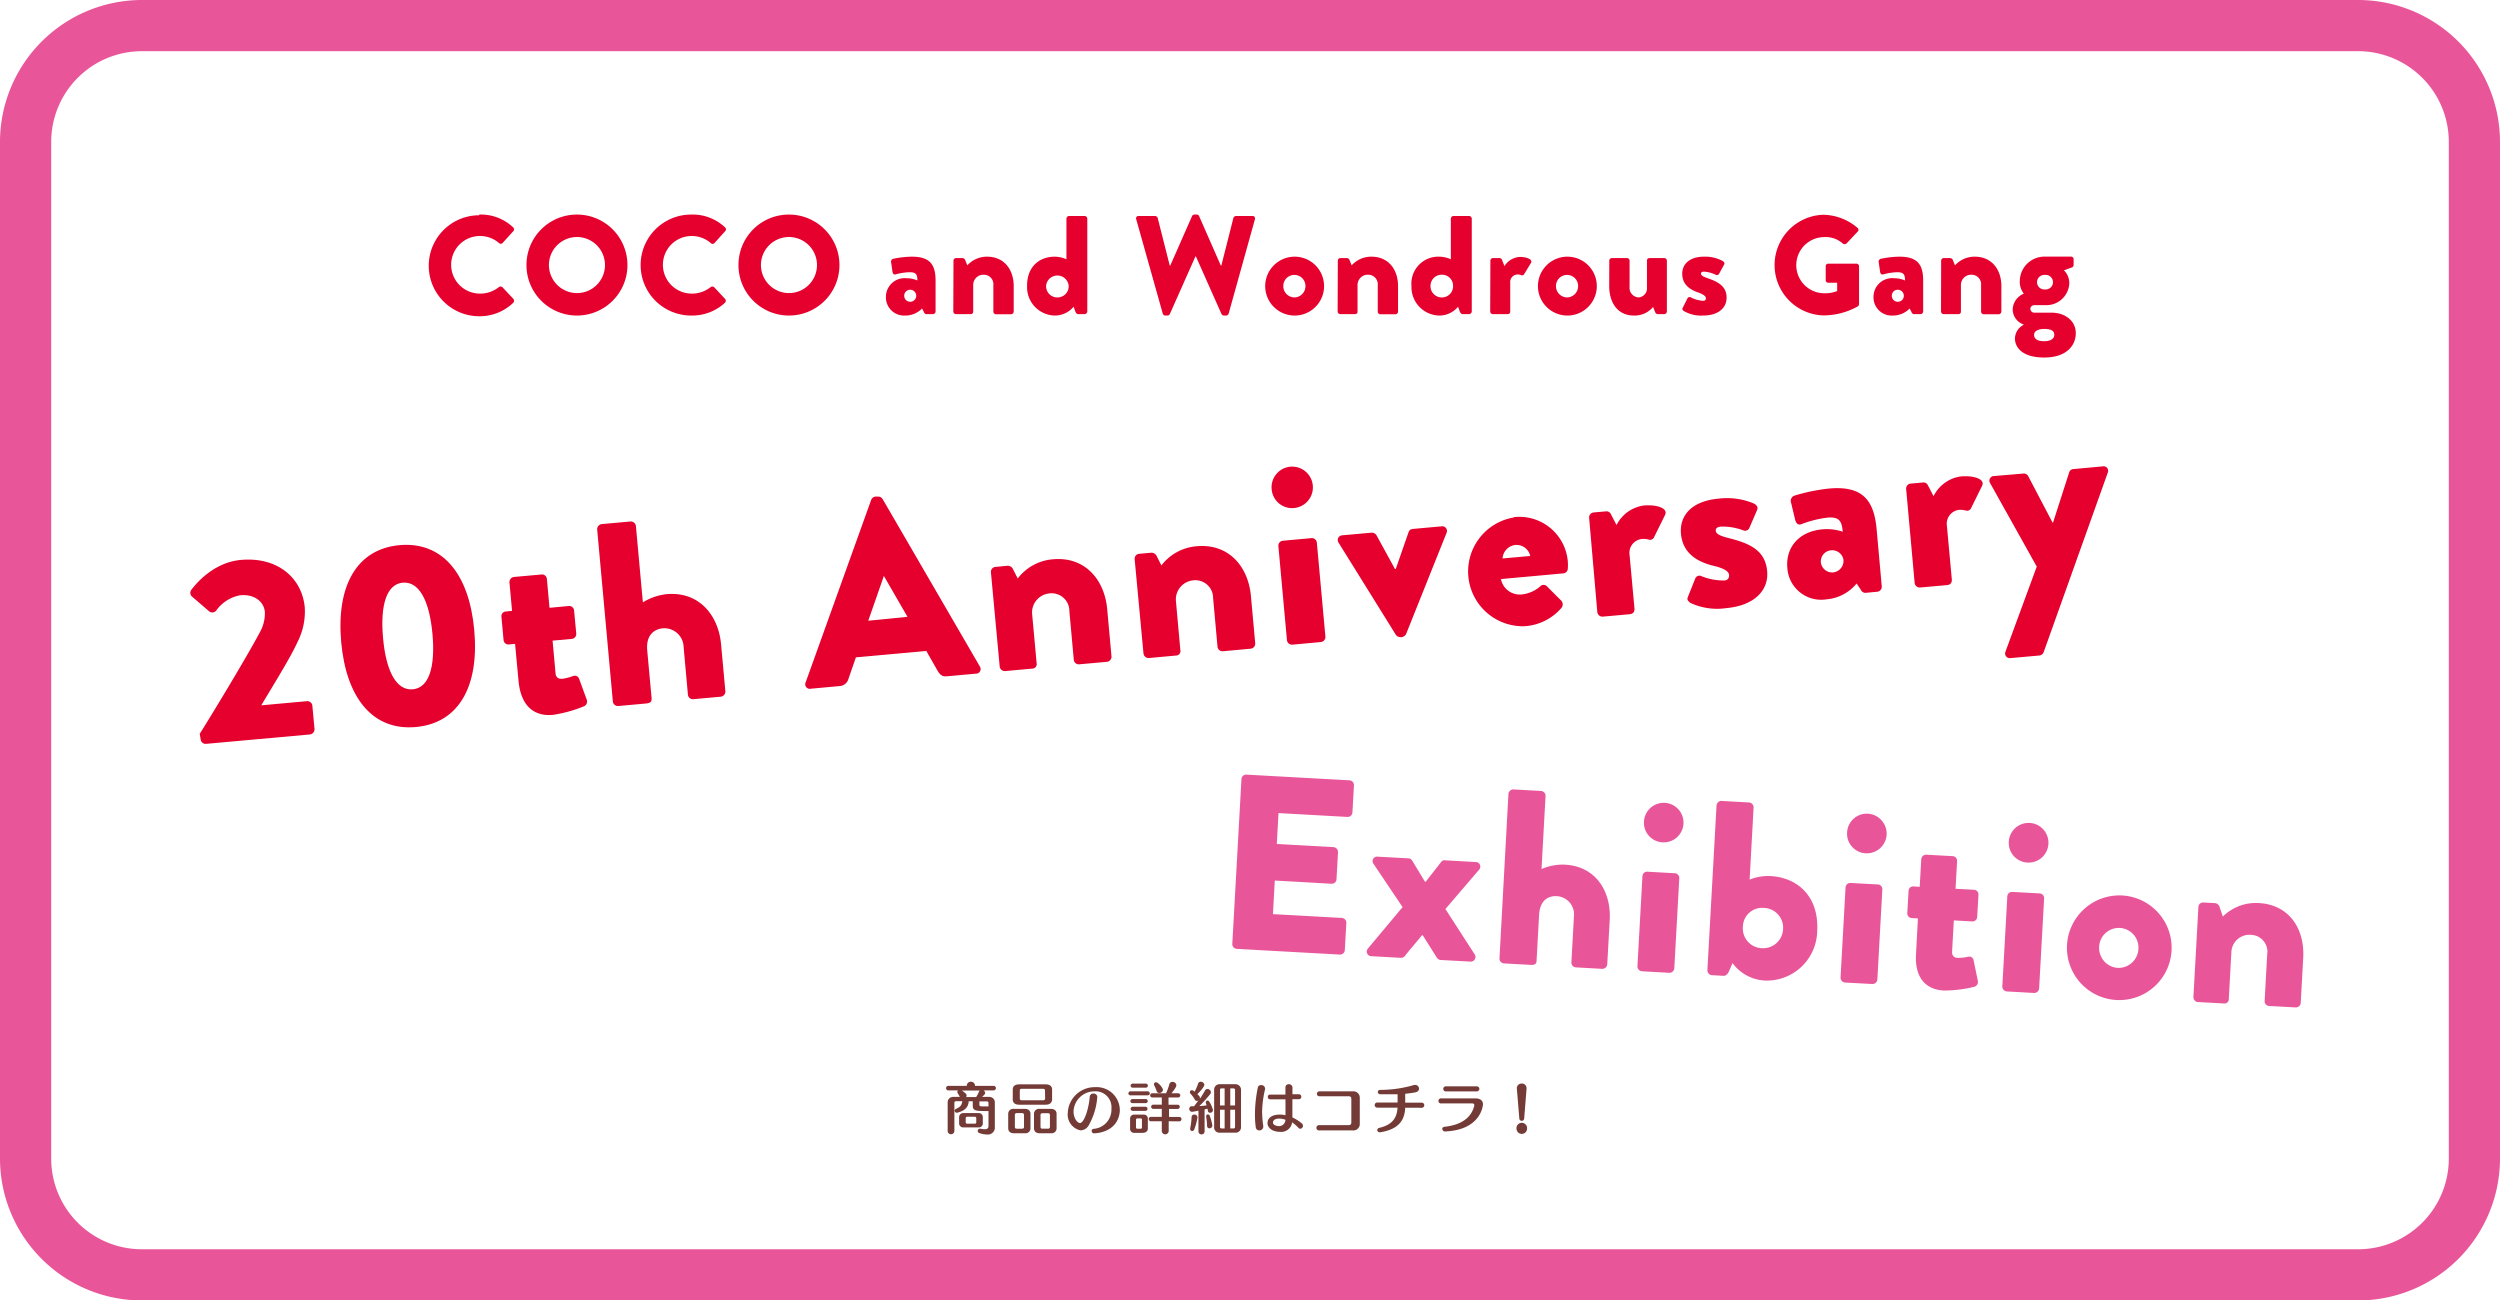
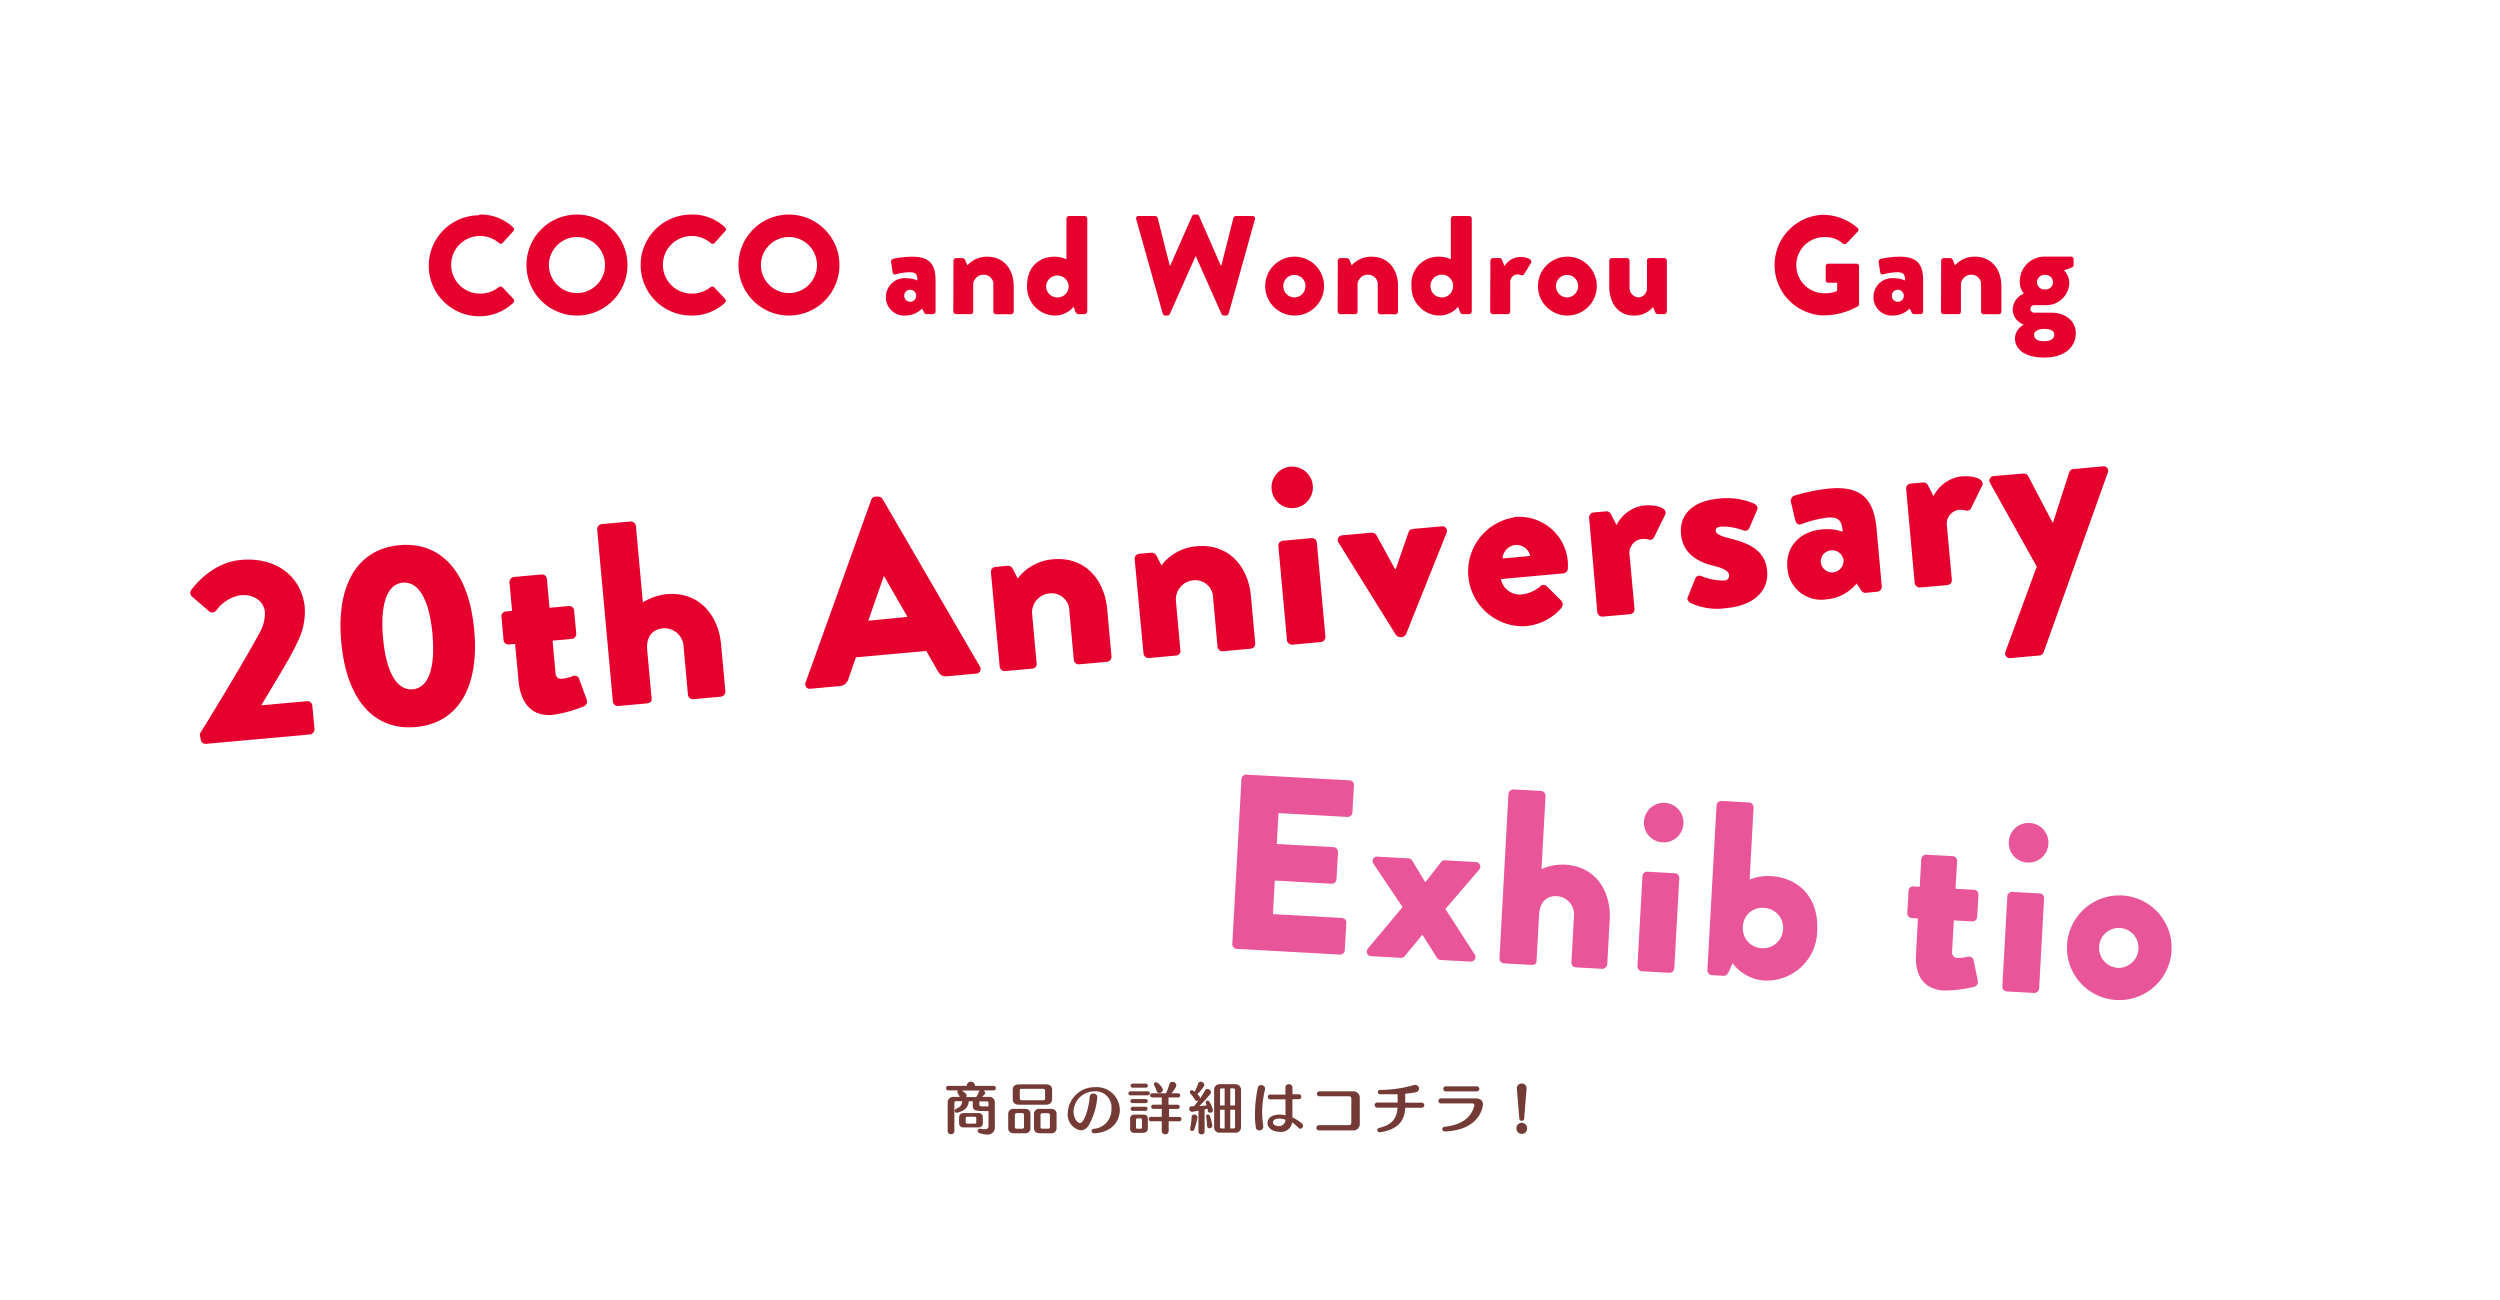
<svg xmlns="http://www.w3.org/2000/svg" viewBox="0 0 390.67 203.22">
  <defs>
    <style>.cls-1{fill:#e6002d;}.cls-2{fill:#e95599;}.cls-3{fill:#733a36;}</style>
  </defs>
  <g id="レイヤー_2" data-name="レイヤー 2">
    <g id="HP">
      <path class="cls-1" d="M31.21,114.68c2.07-3.3,7.34-12,9.4-15.88a6,6,0,0,0,.78-3.18c-.14-1.54-1.57-2.81-3.84-2.6a5.85,5.85,0,0,0-3.76,2.39.78.78,0,0,1-1.13.1L30,93.22a.76.76,0,0,1-.13-1s2.92-4.28,7.75-4.72c5.81-.53,9.56,2.86,10,7.36a10.43,10.43,0,0,1-1.11,5.43c-1.08,2.43-4,7.08-5.68,9.93l7.14-.65a.79.79,0,0,1,.84.7l.34,3.65a.82.82,0,0,1-.7.85l-16.25,1.47a.78.78,0,0,1-.84-.7Z" />
      <path class="cls-1" d="M53.32,100.35c-.8-8.9,2.49-14.56,9.11-15.16S73.3,89.56,74.11,98.45,71.63,113,65,113.61,54.13,109.24,53.32,100.35Zm14.26-1.3c-.49-5.32-2.14-8.2-4.62-8s-3.58,3.35-3.1,8.67,2.14,8.2,4.62,8S68.06,104.41,67.58,99.05Z" />
      <path class="cls-1" d="M80.49,100.62l-1,.09a.76.76,0,0,1-.8-.7l-.33-3.62a.73.73,0,0,1,.66-.83l1-.1L79.61,91a.82.82,0,0,1,.71-.84l4.34-.39a.76.76,0,0,1,.8.7l.41,4.51,3-.28a.76.76,0,0,1,.84.71L90.05,99a.78.78,0,0,1-.7.84l-3,.27.46,5.08c.08.89.7.92,1.19.87a8.5,8.5,0,0,0,1.56-.42.72.72,0,0,1,.94.44l1.2,3.29a.81.81,0,0,1-.45,1,20.72,20.72,0,0,1-4.83,1.34c-3.08.28-5-1.5-5.38-5.2Z" />
      <path class="cls-1" d="M93.32,82.75a.81.81,0,0,1,.7-.85l4.51-.41a.81.81,0,0,1,.84.7l1.09,11.94a8.77,8.77,0,0,1,3.69-1.28c5.12-.46,8.12,3.32,8.53,7.83l.67,7.34a.81.81,0,0,1-.7.85l-4.31.39a.78.78,0,0,1-.84-.7l-.67-7.43a3,3,0,0,0-3.26-2.94c-1.3.12-2.65,1-2.43,3.45l.68,7.43c.05.53-.13.79-.83.86l-4.38.4a.8.8,0,0,1-.84-.71Z" />
      <path class="cls-1" d="M125.91,106.6l10.23-28.49a.84.84,0,0,1,.65-.51l.4,0a.81.81,0,0,1,.73.38l15.2,26.17a.72.72,0,0,1-.6,1.12l-4.5.41c-.73.07-1.08-.15-1.52-.89l-1.75-3.07-11,1-1.17,3.38a1.51,1.51,0,0,1-1.37,1.11l-4.47.41A.72.72,0,0,1,125.91,106.6Zm15.9-10.21L138.12,90h0l-2.44,7Z" />
      <path class="cls-1" d="M154.85,89.43a.77.77,0,0,1,.71-.84l1.9-.18a.92.92,0,0,1,.78.42l.8,1.57a7.66,7.66,0,0,1,5.49-3c5-.46,8.07,3.16,8.49,7.79l.67,7.38a.8.8,0,0,1-.7.85l-4.34.39a.78.78,0,0,1-.85-.7l-.69-7.59a2.77,2.77,0,0,0-3-2.8,3,3,0,0,0-2.83,3.13l.71,7.79a.69.69,0,0,1-.66.84l-4.27.39a.81.81,0,0,1-.84-.7Z" />
      <path class="cls-1" d="M177.31,87.38a.78.78,0,0,1,.7-.84l1.91-.17a.93.93,0,0,1,.78.42l.79,1.57a7.7,7.7,0,0,1,5.5-3c5-.46,8.07,3.15,8.49,7.78l.67,7.39a.79.79,0,0,1-.7.84l-4.35.4a.78.78,0,0,1-.84-.7l-.69-7.6a2.77,2.77,0,0,0-3-2.79,3,3,0,0,0-2.82,3.12l.7,7.8a.69.69,0,0,1-.66.84l-4.26.39a.81.81,0,0,1-.84-.71Z" />
      <path class="cls-1" d="M198.72,76.47a3.23,3.23,0,0,1,2.91-3.54,3.24,3.24,0,1,1,.58,6.46A3.2,3.2,0,0,1,198.72,76.47Zm1.05,8.87a.77.77,0,0,1,.7-.84l4.47-.41a.78.78,0,0,1,.84.7l1.34,14.7a.8.8,0,0,1-.71.84l-4.46.41a.79.79,0,0,1-.84-.7Z" />
      <path class="cls-1" d="M209.18,84.81a.74.74,0,0,1,.59-1.16l4.55-.41a.9.9,0,0,1,.77.38l2.9,5.3h.12l2-5.75c.2-.51.49-.5,1.06-.55l4.1-.37a.73.73,0,0,1,.79,1l-6.34,15.85a1,1,0,0,1-.65.47l-.2,0a.93.93,0,0,1-.73-.35Z" />
      <path class="cls-1" d="M236.57,80.81A7.61,7.61,0,0,1,245,87.74a8.05,8.05,0,0,1,0,1.1.78.78,0,0,1-.71.76l-9.74.89a3,3,0,0,0,3.37,2.39,5.25,5.25,0,0,0,2.75-1.23.72.72,0,0,1,1-.09l2.25,2.25A.87.87,0,0,1,244,95a8.28,8.28,0,0,1-5.79,2.86,8.56,8.56,0,0,1-1.64-17Zm2.56,6.07a2.21,2.21,0,0,0-2.33-1.72,2.27,2.27,0,0,0-2,2.11Z" />
      <path class="cls-1" d="M248.33,80.92a.78.78,0,0,1,.71-.84l1.9-.17a.74.74,0,0,1,.78.42l.89,1.72A5.66,5.66,0,0,1,256.8,79c2.23-.2,3.89.47,3.4,1.46l-1.69,3.42a.7.7,0,0,1-.86.45,2.84,2.84,0,0,0-1-.11,2.18,2.18,0,0,0-2,2.51l.77,8.4c0,.49-.18.8-.82.86l-4.15.37a.8.8,0,0,1-.84-.7Z" />
      <path class="cls-1" d="M263.75,93.32l1.17-2.93a.7.7,0,0,1,.82-.41,9.15,9.15,0,0,0,3.75.73.73.73,0,0,0,.71-.81c0-.4-.34-1-2.47-1.49-3.27-.81-4.82-2.51-5.05-5-.24-2.72,1.51-5.09,5.89-5.49a10.81,10.81,0,0,1,5.52.77c.38.21.7.55.49,1l-1.25,2.9a.73.73,0,0,1-.83.32,9.22,9.22,0,0,0-3.53-.62c-.53.05-.89.2-.85.65s.53.77,1.95,1.13c3.39.84,5.78,1.93,6.08,5.18.26,2.84-1.8,5.36-6.39,5.78a9.83,9.83,0,0,1-5.65-.84C263.81,93.93,263.58,93.7,263.75,93.32Z" />
      <path class="cls-1" d="M284.77,82.72a7.75,7.75,0,0,1,3.19.37c-.14-1.58-.46-2.37-2.41-2.2a17.41,17.41,0,0,0-4,1c-.59.26-.91-.16-1.05-.76l-.6-2.53a.88.88,0,0,1,.51-1.15,29.28,29.28,0,0,1,5.35-1.1c5-.46,7.05,1.49,7.49,6.28l.81,9a.79.79,0,0,1-.7.84l-1.78.17a.77.77,0,0,1-.78-.46l-.67-1a6.8,6.8,0,0,1-4.73,2.48,5.29,5.29,0,0,1-6.09-4.85C279,85.58,281.08,83.06,284.77,82.72Zm1.68,6.73a1.81,1.81,0,0,0,1.62-2A1.78,1.78,0,0,0,286.13,86a1.74,1.74,0,0,0-1.59,1.86A1.78,1.78,0,0,0,286.45,89.45Z" />
      <path class="cls-1" d="M297.87,76.41a.78.78,0,0,1,.71-.84l1.9-.17a.74.74,0,0,1,.78.42l.89,1.72a5.63,5.63,0,0,1,4.18-3.08c2.24-.21,3.9.46,3.41,1.45l-1.69,3.43a.69.69,0,0,1-.86.44,3.11,3.11,0,0,0-1-.11,2.18,2.18,0,0,0-1.95,2.51l.77,8.4c0,.49-.17.8-.82.86l-4.15.37a.8.8,0,0,1-.84-.7Z" />
      <path class="cls-1" d="M311,75.51a.72.72,0,0,1,.59-1.12L316.2,74a.78.78,0,0,1,.73.38l3.81,7.27h.09l2.52-7.84a.72.72,0,0,1,.65-.51l4.58-.42a.71.71,0,0,1,.79,1l-10,28a.82.82,0,0,1-.64.55l-4.55.41a.73.73,0,0,1-.79-1l4.89-13.3Z" />
      <path class="cls-2" d="M194,121.75a.74.74,0,0,1,.78-.7l16.1.89a.74.74,0,0,1,.7.78l-.24,4.24a.74.74,0,0,1-.78.7l-10.77-.6-.27,4.83,8.87.49a.77.77,0,0,1,.7.78l-.24,4.24a.74.74,0,0,1-.78.7l-8.86-.5-.29,5.25,10.77.6a.74.74,0,0,1,.7.78l-.24,4.24a.74.74,0,0,1-.78.7l-16.1-.89a.74.74,0,0,1-.7-.78Z" />
      <path class="cls-2" d="M213.75,148.24l5.43-6.49L214.64,135a.7.7,0,0,1,.65-1.13l4.78.26a.72.72,0,0,1,.61.35l2,3.31h.11l2.4-3.07a.61.61,0,0,1,.64-.28l4.78.27a.71.71,0,0,1,.52,1.2l-5.26,6.14,4.57,7.08a.73.73,0,0,1-.65,1.14l-4.71-.26a.78.78,0,0,1-.56-.38l-2.19-3.48h-.12c-.83,1.05-2,2.35-2.67,3.25a.84.84,0,0,1-.64.28l-4.63-.26A.72.72,0,0,1,213.75,148.24Z" />
      <path class="cls-2" d="M235.72,124.06a.78.78,0,0,1,.78-.7l4.32.24a.77.77,0,0,1,.7.78l-.63,11.43a8.18,8.18,0,0,1,3.66-.69c4.91.27,7.22,4.26,7,8.58l-.39,7a.77.77,0,0,1-.78.7l-4.12-.23a.74.74,0,0,1-.7-.78l.39-7.12a2.86,2.86,0,0,0-2.66-3.23c-1.25-.07-2.65.56-2.78,2.93l-.39,7.12c0,.5-.24.73-.9.69l-4.2-.23a.77.77,0,0,1-.7-.78Z" />
      <path class="cls-2" d="M256.66,136.92a.74.74,0,0,1,.78-.7l4.28.24a.74.74,0,0,1,.7.78l-.78,14.08a.77.77,0,0,1-.78.7l-4.28-.24a.77.77,0,0,1-.7-.78Zm.24-8.53a3.09,3.09,0,1,1,2.9,3.24A3.06,3.06,0,0,1,256.9,128.39Z" />
      <path class="cls-2" d="M268.24,125.86a.77.77,0,0,1,.78-.7l4.31.24a.77.77,0,0,1,.7.78l-.62,11.28a7.68,7.68,0,0,1,3.27-.56c4.16.23,7.59,3.11,7.29,8.59a7.88,7.88,0,0,1-8.16,7.74,6.7,6.7,0,0,1-5.07-2.73l-.54,1.25c-.18.42-.47.76-.86.74l-1.83-.1a.78.78,0,0,1-.7-.78Zm7.07,22.31a3.12,3.12,0,0,0,3.33-3,3.09,3.09,0,0,0-3-3.29,3,3,0,0,0-3.28,2.94A3.08,3.08,0,0,0,275.31,148.17Z" />
-       <path class="cls-2" d="M288.4,138.68a.74.74,0,0,1,.78-.7l4.28.23a.74.74,0,0,1,.69.78l-.78,14.09a.77.77,0,0,1-.78.69l-4.27-.23a.77.77,0,0,1-.7-.78Zm.24-8.53a3.09,3.09,0,0,1,3.24-3,3.14,3.14,0,0,1,2.94,3.29,3.1,3.1,0,0,1-3.28,2.9A3.06,3.06,0,0,1,288.64,130.15Z" />
      <path class="cls-2" d="M299.71,143.52l-1-.06a.73.73,0,0,1-.66-.78l.2-3.46a.7.7,0,0,1,.74-.7l1,.06.24-4.32a.77.77,0,0,1,.78-.7l4.16.23a.73.73,0,0,1,.66.78l-.24,4.32,2.88.15a.73.73,0,0,1,.7.78l-.2,3.47a.74.74,0,0,1-.78.7l-2.87-.16-.27,4.86c-.05.85.53,1,1,1a7.43,7.43,0,0,0,1.53-.19.69.69,0,0,1,.83.55l.67,3.28a.78.78,0,0,1-.55.87,20.07,20.07,0,0,1-4.76.59c-2.95-.16-4.56-2.12-4.36-5.66Z" />
      <path class="cls-2" d="M313.68,140.07a.73.73,0,0,1,.78-.69l4.27.23a.74.74,0,0,1,.7.78l-.78,14.08a.77.77,0,0,1-.78.7l-4.28-.24a.76.76,0,0,1-.69-.78Zm.23-8.53a3.1,3.1,0,1,1,2.91,3.25A3.07,3.07,0,0,1,313.91,131.54Z" />
      <path class="cls-2" d="M331.55,139.93a8.18,8.18,0,1,1-8.54,7.68A8.21,8.21,0,0,1,331.55,139.93Zm-.63,11.32a3.12,3.12,0,0,0,3.25-3,3.07,3.07,0,1,0-6.14-.34A3.13,3.13,0,0,0,330.92,151.25Z" />
-       <path class="cls-2" d="M343.54,141.73a.74.74,0,0,1,.78-.7l1.83.1a.86.86,0,0,1,.67.51l.54,1.59a7.33,7.33,0,0,1,5.62-2.11c4.82.26,7.18,4.1,6.94,8.54l-.39,7.07a.77.77,0,0,1-.78.7l-4.17-.23a.74.74,0,0,1-.69-.78l.4-7.27a2.64,2.64,0,0,0-2.48-3.06,2.83,2.83,0,0,0-3.11,2.55l-.41,7.47a.67.67,0,0,1-.75.7l-4.08-.22a.77.77,0,0,1-.7-.78Z" />
      <path class="cls-1" d="M74.89,33.53a7.35,7.35,0,0,1,5.3,2,.42.42,0,0,1,0,.62L78.51,38A.39.39,0,0,1,78,38a4.51,4.51,0,0,0-3-1.12,4.48,4.48,0,0,0,0,9,4.64,4.64,0,0,0,2.94-1,.44.44,0,0,1,.57,0l1.71,1.82a.46.46,0,0,1,0,.6,7.55,7.55,0,0,1-5.33,2.12,7.89,7.89,0,1,1,0-15.78Z" />
      <path class="cls-1" d="M90.14,33.53a7.89,7.89,0,1,1-7.87,7.91A7.88,7.88,0,0,1,90.14,33.53Zm0,12.27a4.38,4.38,0,1,0-4.36-4.36A4.39,4.39,0,0,0,90.14,45.8Z" />
      <path class="cls-1" d="M108,33.53a7.35,7.35,0,0,1,5.3,2,.41.41,0,0,1,0,.62L111.63,38a.38.38,0,0,1-.54,0,4.52,4.52,0,0,0-3-1.12,4.48,4.48,0,0,0,0,9,4.64,4.64,0,0,0,2.94-1,.44.44,0,0,1,.57,0l1.7,1.82a.44.44,0,0,1,0,.6A7.53,7.53,0,0,1,108,49.31a7.89,7.89,0,1,1,0-15.78Z" />
      <path class="cls-1" d="M123.27,33.53a7.89,7.89,0,1,1-7.87,7.91A7.87,7.87,0,0,1,123.27,33.53Zm0,12.27a4.38,4.38,0,1,0-4.36-4.36A4.39,4.39,0,0,0,123.27,45.8Z" />
      <path class="cls-1" d="M141.67,43.48a4.12,4.12,0,0,1,1.69.35c0-.85-.14-1.29-1.19-1.29a9.07,9.07,0,0,0-2.19.33c-.33.11-.48-.13-.52-.46l-.2-1.38a.46.46,0,0,1,.33-.59,14.84,14.84,0,0,1,2.91-.33c2.72,0,3.7,1.14,3.7,3.72v4.84a.43.43,0,0,1-.41.42h-1a.4.4,0,0,1-.39-.28l-.31-.6a3.65,3.65,0,0,1-2.65,1.1,2.84,2.84,0,0,1-3-2.89A2.93,2.93,0,0,1,141.67,43.48Zm.57,3.68a.94.94,0,1,0,0-1.88.92.92,0,0,0-.94.92A.94.94,0,0,0,142.24,47.16Z" />
      <path class="cls-1" d="M149,40.74a.41.41,0,0,1,.41-.41h1a.51.51,0,0,1,.4.26l.35.88a4.11,4.11,0,0,1,3.09-1.36c2.71,0,4.16,2.08,4.16,4.58v4a.44.44,0,0,1-.42.42h-2.34a.42.42,0,0,1-.42-.42V44.58a1.49,1.49,0,0,0-1.49-1.65,1.6,1.6,0,0,0-1.66,1.54v4.2a.38.38,0,0,1-.4.42h-2.3a.43.43,0,0,1-.41-.42Z" />
      <path class="cls-1" d="M164.83,40.11a4.56,4.56,0,0,1,1.82.41V34.17a.43.43,0,0,1,.41-.42h2.43a.44.44,0,0,1,.42.42v14.5a.44.44,0,0,1-.42.42h-1c-.22,0-.37-.2-.46-.44l-.26-.72a3.8,3.8,0,0,1-2.94,1.38,4.43,4.43,0,0,1-4.33-4.6C160.47,41.62,162.48,40.11,164.83,40.11Zm.41,6.37A1.74,1.74,0,0,0,167,44.69a1.77,1.77,0,0,0-3.53,0A1.75,1.75,0,0,0,165.24,46.48Z" />
      <path class="cls-1" d="M177.56,34.28a.38.38,0,0,1,.39-.53h2.56a.47.47,0,0,1,.4.31l1.88,7.43h.09l3.4-7.72a.4.4,0,0,1,.37-.24H187a.39.39,0,0,1,.38.24l3.39,7.72h.09l1.88-7.43a.47.47,0,0,1,.4-.31h2.56a.39.39,0,0,1,.4.53L192,49a.43.43,0,0,1-.4.31h-.35a.44.44,0,0,1-.37-.24l-4-9h-.07l-4,9a.43.43,0,0,1-.37.24h-.35a.41.41,0,0,1-.39-.31Z" />
      <path class="cls-1" d="M202.27,40.11a4.6,4.6,0,1,1-4.56,4.58A4.61,4.61,0,0,1,202.27,40.11Zm0,6.37A1.76,1.76,0,0,0,204,44.69a1.73,1.73,0,1,0-3.46,0A1.76,1.76,0,0,0,202.27,46.48Z" />
      <path class="cls-1" d="M209.06,40.74a.41.41,0,0,1,.42-.41h1a.48.48,0,0,1,.39.26l.35.88a4.11,4.11,0,0,1,3.09-1.36c2.72,0,4.16,2.08,4.16,4.58v4a.43.43,0,0,1-.41.42h-2.35a.41.41,0,0,1-.41-.42V44.58a1.5,1.5,0,0,0-1.49-1.65,1.6,1.6,0,0,0-1.67,1.54v4.2a.37.37,0,0,1-.39.42h-2.3a.44.44,0,0,1-.42-.42Z" />
      <path class="cls-1" d="M224.9,40.11a4.47,4.47,0,0,1,1.82.41V34.17a.44.44,0,0,1,.42-.42h2.43a.44.44,0,0,1,.42.42v14.5a.44.44,0,0,1-.42.42h-1c-.22,0-.37-.2-.46-.44l-.26-.72a3.8,3.8,0,0,1-2.94,1.38,4.44,4.44,0,0,1-4.34-4.6A4.21,4.21,0,0,1,224.9,40.11Zm.42,6.37a1.74,1.74,0,0,0,1.75-1.79,1.72,1.72,0,0,0-1.75-1.76,1.74,1.74,0,0,0-1.78,1.76A1.76,1.76,0,0,0,225.32,46.48Z" />
      <path class="cls-1" d="M232.9,40.74a.41.41,0,0,1,.41-.41h1a.41.41,0,0,1,.4.26l.39,1a3,3,0,0,1,2.39-1.44c1.21,0,2.06.44,1.75.94L238.2,42.8a.37.37,0,0,1-.48.2,1.69,1.69,0,0,0-.53-.11A1.17,1.17,0,0,0,236,44.14v4.53c0,.27-.13.42-.48.42h-2.24a.43.43,0,0,1-.41-.42Z" />
      <path class="cls-1" d="M244.88,40.11a4.6,4.6,0,1,1-4.55,4.58A4.61,4.61,0,0,1,244.88,40.11Zm0,6.37a1.76,1.76,0,0,0,1.73-1.79,1.73,1.73,0,1,0-3.46,0A1.76,1.76,0,0,0,244.88,46.48Z" />
      <path class="cls-1" d="M251.48,40.74a.41.41,0,0,1,.41-.41h2.35a.41.41,0,0,1,.41.41V44.8a1.51,1.51,0,0,0,1.41,1.68,1.43,1.43,0,0,0,1.31-1.55V40.74c0-.35.24-.41.46-.41h2.24a.41.41,0,0,1,.41.41v7.93a.43.43,0,0,1-.41.42h-1a.48.48,0,0,1-.42-.31l-.33-.81a3.72,3.72,0,0,1-3,1.34c-2.6,0-3.85-2.1-3.85-4.6Z" />
-       <path class="cls-1" d="M262.94,48.13l.76-1.51a.37.37,0,0,1,.46-.18,4.84,4.84,0,0,0,2,.57.39.39,0,0,0,.42-.39c0-.22-.13-.53-1.25-.93-1.71-.59-2.45-1.57-2.45-2.93s1-2.65,3.42-2.65a5.74,5.74,0,0,1,2.91.68c.2.13.35.33.22.54l-.81,1.49a.39.39,0,0,1-.46.14,5,5,0,0,0-1.86-.51c-.29,0-.49.07-.49.31s.25.44,1,.7c1.77.61,3,1.31,3,3.07,0,1.53-1.23,2.78-3.7,2.78a5.28,5.28,0,0,1-3-.72C262.94,48.46,262.83,48.32,262.94,48.13Z" />
      <path class="cls-1" d="M284.93,33.56a8.43,8.43,0,0,1,5.35,2.06.38.38,0,0,1,0,.59l-1.73,1.84a.47.47,0,0,1-.59,0,4,4,0,0,0-2.87-1,4.39,4.39,0,0,0,0,8.78,5,5,0,0,0,2-.35V44.18h-1.38a.39.39,0,0,1-.41-.39V41.62a.4.4,0,0,1,.41-.42h4.41a.41.41,0,0,1,.39.42l0,5.89a.51.51,0,0,1-.17.35,11.06,11.06,0,0,1-5.44,1.43,7.87,7.87,0,0,1,0-15.73Z" />
      <path class="cls-1" d="M296,43.48a4.18,4.18,0,0,1,1.69.35c0-.85-.14-1.29-1.19-1.29a9.07,9.07,0,0,0-2.19.33c-.33.11-.48-.13-.52-.46l-.2-1.38a.46.46,0,0,1,.33-.59,14.84,14.84,0,0,1,2.91-.33c2.72,0,3.7,1.14,3.7,3.72v4.84a.43.43,0,0,1-.41.42h-1a.4.4,0,0,1-.39-.28l-.31-.6a3.65,3.65,0,0,1-2.65,1.1,2.84,2.84,0,0,1-3-2.89A2.92,2.92,0,0,1,296,43.48Zm.57,3.68a.94.94,0,1,0,0-1.88.92.92,0,0,0-.94.92A.94.94,0,0,0,296.59,47.16Z" />
      <path class="cls-1" d="M303.34,40.74a.41.41,0,0,1,.41-.41h1a.51.51,0,0,1,.4.26l.35.88a4.11,4.11,0,0,1,3.09-1.36c2.71,0,4.16,2.08,4.16,4.58v4a.44.44,0,0,1-.42.42H310a.42.42,0,0,1-.42-.42V44.58a1.49,1.49,0,0,0-1.49-1.65,1.6,1.6,0,0,0-1.66,1.54v4.2a.38.38,0,0,1-.4.42h-2.3a.43.43,0,0,1-.41-.42Z" />
      <path class="cls-1" d="M316.26,45.89a3,3,0,0,1-.63-2,3.86,3.86,0,0,1,3.85-3.79h4.14a.4.4,0,0,1,.42.41v.9a.43.43,0,0,1-.24.37l-1.27.46a2.8,2.8,0,0,1,.83,2.13,3.58,3.58,0,0,1-3.79,3.31H318c-.46,0-.72.24-.72.59a.62.62,0,0,0,.7.59h2.63c2.06,0,3.77,1.25,3.77,3.2s-1.47,3.81-4.93,3.81-4.58-1.6-4.58-3a2.48,2.48,0,0,1,1.34-2.1v-.07a2.51,2.51,0,0,1-1.69-2.43A2.79,2.79,0,0,1,316.26,45.89Zm3.18,7.43c1.09,0,1.58-.44,1.58-1s-.4-.92-1.58-.92c-.79,0-1.58.28-1.58.92S318.39,53.32,319.44,53.32Zm.13-8.09a1.14,1.14,0,1,0,0-2.27,1.14,1.14,0,1,0,0,2.27Z" />
-       <path class="cls-2" d="M368.5,8a14.18,14.18,0,0,1,14.17,14.17V181.05a14.17,14.17,0,0,1-14.17,14.17H22.17A14.17,14.17,0,0,1,8,181.05V22.17A14.18,14.18,0,0,1,22.17,8H368.5m0-8H22.17A22.2,22.2,0,0,0,0,22.17V181.05a22.2,22.2,0,0,0,22.17,22.17H368.5a22.2,22.2,0,0,0,22.17-22.17V22.17A22.2,22.2,0,0,0,368.5,0Z" />
      <path class="cls-3" d="M154.25,177.29a4,4,0,0,1-1.19-.22.36.36,0,0,1-.27-.35.33.33,0,0,1,.34-.34h.08a2.87,2.87,0,0,0,.66.08c.41,0,.6-.15.6-.48v-2.36c-.2,0-.41,0-.64,0-1.37,0-1.82-.1-1.82-.82v-.71h-.63c-.07.95-.59,1.47-1.78,1.79h-.1a.31.31,0,0,1-.31-.31.3.3,0,0,1,.19-.28c.65-.29.9-.54,1-1.21h-1a.24.24,0,0,0-.24.26v4.36a.51.51,0,0,1-.53.54.5.5,0,0,1-.52-.54v-4.4a.84.84,0,0,1,.86-.89H150c-.11-.2-.24-.42-.35-.58a.34.34,0,0,1-.05-.17.34.34,0,0,1,.12-.27h-1.53a.35.35,0,1,1,0-.7h2.89v-.12a.65.65,0,0,1,1.28,0v.12h2.92a.35.35,0,1,1,0,.7h-1.6a.49.49,0,0,1,.27.4c0,.13-.07.26-.5.62h1.11a.85.85,0,0,1,.9.89v3.76A1.1,1.1,0,0,1,154.25,177.29Zm-1.34-1.11h-2.37a.63.63,0,0,1-.66-.68v-.9a.64.64,0,0,1,.66-.66h2.37a.62.62,0,0,1,.67.66v.9A.62.62,0,0,1,152.91,176.18Zm-2.58-5.76a6.22,6.22,0,0,1,.59.48.38.38,0,0,1,.13.28.45.45,0,0,1-.08.26h1.57a4.69,4.69,0,0,0,.42-.8.47.47,0,0,1,.16-.22Zm2.23,4.3a.22.22,0,0,0-.23-.21h-1.2a.22.22,0,0,0-.22.21v.67a.2.2,0,0,0,.22.2h1.2a.2.2,0,0,0,.23-.2Zm1.67-2.61h-1.18v.53c0,.24.15.26.78.26l.64,0v-.51A.24.24,0,0,0,154.23,172.11Z" />
      <path class="cls-3" d="M160.15,177.09h-1.71c-.54,0-.89-.26-.89-.81v-2.21a.78.78,0,0,1,.89-.79h1.71c.54,0,.88.28.88.79v2.21A.77.77,0,0,1,160.15,177.09Zm3.26-4.46h-4.15c-.58,0-1-.26-1-.81v-1.57c0-.54.4-.8,1-.8h4.15c.56,0,1,.25,1,.8v1.57C164.38,172.36,164,172.63,163.41,172.63Zm-3.39,1.6c0-.18-.1-.29-.33-.29h-.78c-.22,0-.32.11-.32.29v1.86c0,.21.09.29.32.29h.78c.23,0,.33-.09.33-.29Zm3.28-3.8c0-.19-.09-.29-.32-.29h-3.29c-.25,0-.33.1-.33.29v1.22c0,.18.11.29.33.29H163c.19,0,.32-.09.32-.29Zm.92,6.66h-1.75c-.54,0-.89-.26-.89-.81v-2.21a.78.78,0,0,1,.89-.79h1.75c.54,0,.89.28.89.79v2.21A.78.78,0,0,1,164.22,177.09Zm-.15-2.85c0-.18-.1-.28-.32-.28h-.83c-.21,0-.32.1-.32.28v1.84c0,.21.09.3.32.3h.83c.22,0,.32-.1.32-.3Z" />
      <path class="cls-3" d="M171,177.1a.37.37,0,0,1-.41-.37.33.33,0,0,1,.31-.33,3,3,0,0,0,2.78-3.15,2.48,2.48,0,0,0-2.63-2.71,3.27,3.27,0,0,0-3.29,3.16c0,1,.58,1.79,1,1.79.66,0,1.39-2.24,1.53-4.11a.54.54,0,0,1,.59-.49.55.55,0,0,1,.59.55,10.55,10.55,0,0,1-1.38,4.48,1.5,1.5,0,0,1-1.23.72,2.52,2.52,0,0,1-2-2.75,4.2,4.2,0,0,1,4.3-4,3.61,3.61,0,0,1,3.83,3.49c0,.1,0,.21,0,.31C174.65,177.08,171.07,177.1,171,177.1Z" />
      <path class="cls-3" d="M176.7,171.17a.33.33,0,0,1-.37-.31.34.34,0,0,1,.37-.32h2.6a.34.34,0,0,1,.38.32c0,.16-.13.31-.38.31Zm2,5.86h-1.44a.62.62,0,0,1-.66-.69v-1.49a.61.61,0,0,1,.66-.67h1.44a.61.61,0,0,1,.67.67v1.48A.63.63,0,0,1,178.7,177Zm-1.7-4.65a.32.32,0,0,1-.36-.32.33.33,0,0,1,.36-.31h2a.33.33,0,0,1,.36.31.32.32,0,0,1-.36.32Zm0,1.21a.32.32,0,1,1,0-.64h2a.32.32,0,1,1,0,.64Zm0-3.62a.32.32,0,1,1,0-.64h2a.35.35,0,0,1,.38.32.33.33,0,0,1-.38.32Zm1.45,5a.18.18,0,0,0-.18-.2h-.55a.2.2,0,0,0-.2.19v1.23a.19.19,0,0,0,.2.19h.55q.18,0,.18-.21Zm4.18.25v1.5a.54.54,0,1,1-1.08,0v-1.5h-1.68a.34.34,0,0,1-.36-.35.34.34,0,0,1,.36-.34h1.68v-1.25h-1.33a.33.33,0,1,1,0-.66h1.33V171.5h-1.49a.33.33,0,1,1,0-.66h2.16a9.75,9.75,0,0,0,.51-1.4.49.49,0,0,1,.49-.38.59.59,0,0,1,.61.52c0,.08,0,.33-.76,1.26h1a.34.34,0,0,1,.37.33.34.34,0,0,1-.37.33h-1.47v1.13H184a.33.33,0,0,1,.36.33.33.33,0,0,1-.36.33h-1.32v1.25h1.57a.35.35,0,0,1,.38.35.35.35,0,0,1-.38.34Zm-.9-4.92a.56.56,0,0,1-.56.5.44.44,0,0,1-.43-.31,5.43,5.43,0,0,0-.34-.82.49.49,0,0,1-.07-.24.3.3,0,0,1,.32-.31C181,169.13,181.73,170,181.73,170.31Z" />
-       <path class="cls-3" d="M189.55,173.46a.44.44,0,0,1-.45.43.34.34,0,0,1-.35-.3,2,2,0,0,0-.06-.34l-.45.12,0,3.41h0a.46.46,0,0,1-.47.49.47.47,0,0,1-.49-.5l0-3.21c-.44.09-.9.18-1,.18a.45.45,0,0,1-.44-.46.39.39,0,0,1,.42-.41h.33c.24-.3.49-.63.71-.94a.38.38,0,0,1-.26.11.39.39,0,0,1-.32-.2,4.86,4.86,0,0,0-.68-.93.38.38,0,0,1-.1-.25.31.31,0,0,1,.31-.3c.14,0,.22.07.43.24a8.26,8.26,0,0,0,.55-1.27.4.4,0,0,1,.4-.29.56.56,0,0,1,.57.48c0,.31-.7,1.08-1.09,1.46.32.31.39.38.39.55a.58.58,0,0,1,0,.18c.3-.44.57-.87.79-1.27a.46.46,0,0,1,.4-.27.54.54,0,0,1,.53.51.44.44,0,0,1-.1.29,19.8,19.8,0,0,1-1.7,1.87c.42,0,.81-.06,1.13-.11a2.42,2.42,0,0,0-.12-.35.3.3,0,0,1,0-.13.27.27,0,0,1,.27-.27.32.32,0,0,1,.26.16A4.4,4.4,0,0,1,189.55,173.46Zm-2.9,3a.41.41,0,0,1-.37.28.3.3,0,0,1-.29-.32.45.45,0,0,1,0-.11,10.71,10.71,0,0,0,.22-1.76.4.4,0,0,1,.43-.38.47.47,0,0,1,.49.44A9.51,9.51,0,0,1,186.65,176.42Zm2.8-.58a.44.44,0,0,1-.44.44.36.36,0,0,1-.38-.36,10.41,10.41,0,0,0-.15-1.47s0,0,0-.06a.27.27,0,0,1,.28-.28.29.29,0,0,1,.28.2A8.09,8.09,0,0,1,189.45,175.84ZM193,177h-2.35a.82.82,0,0,1-.92-.89v-5.81a.84.84,0,0,1,.92-.87H193a.86.86,0,0,1,.93.87v5.81A.84.84,0,0,1,193,177Zm-1.63-6.92h-.47c-.18,0-.25.08-.25.27v2.4h.72Zm0,3.34h-.72v2.66a.23.23,0,0,0,.25.26h.47Zm1.63-3.07a.24.24,0,0,0-.26-.27h-.49v2.67H193Zm0,3.07h-.75v2.92h.49a.23.23,0,0,0,.26-.26Z" />
+       <path class="cls-3" d="M189.55,173.46a.44.44,0,0,1-.45.43.34.34,0,0,1-.35-.3,2,2,0,0,0-.06-.34l-.45.12,0,3.41h0a.46.46,0,0,1-.47.49.47.47,0,0,1-.49-.5l0-3.21c-.44.09-.9.18-1,.18a.45.45,0,0,1-.44-.46.39.39,0,0,1,.42-.41h.33c.24-.3.49-.63.71-.94a.38.38,0,0,1-.26.11.39.39,0,0,1-.32-.2,4.86,4.86,0,0,0-.68-.93.38.38,0,0,1-.1-.25.31.31,0,0,1,.31-.3c.14,0,.22.07.43.24a8.26,8.26,0,0,0,.55-1.27.4.4,0,0,1,.4-.29.56.56,0,0,1,.57.48c0,.31-.7,1.08-1.09,1.46.32.31.39.38.39.55a.58.58,0,0,1,0,.18c.3-.44.57-.87.79-1.27a.46.46,0,0,1,.4-.27.54.54,0,0,1,.53.51.44.44,0,0,1-.1.29,19.8,19.8,0,0,1-1.7,1.87c.42,0,.81-.06,1.13-.11a2.42,2.42,0,0,0-.12-.35.3.3,0,0,1,0-.13.27.27,0,0,1,.27-.27.32.32,0,0,1,.26.16A4.4,4.4,0,0,1,189.55,173.46Zm-2.9,3a.41.41,0,0,1-.37.28.3.3,0,0,1-.29-.32.45.45,0,0,1,0-.11,10.71,10.71,0,0,0,.22-1.76.4.4,0,0,1,.43-.38.47.47,0,0,1,.49.44A9.51,9.51,0,0,1,186.65,176.42Zm2.8-.58a.44.44,0,0,1-.44.44.36.36,0,0,1-.38-.36,10.41,10.41,0,0,0-.15-1.47s0,0,0-.06a.27.27,0,0,1,.28-.28.29.29,0,0,1,.28.2A8.09,8.09,0,0,1,189.45,175.84M193,177h-2.35a.82.82,0,0,1-.92-.89v-5.81a.84.84,0,0,1,.92-.87H193a.86.86,0,0,1,.93.87v5.81A.84.84,0,0,1,193,177Zm-1.63-6.92h-.47c-.18,0-.25.08-.25.27v2.4h.72Zm0,3.34h-.72v2.66a.23.23,0,0,0,.25.26h.47Zm1.63-3.07a.24.24,0,0,0-.26-.27h-.49v2.67H193Zm0,3.07h-.75v2.92h.49a.23.23,0,0,0,.26-.26Z" />
      <path class="cls-3" d="M197.23,173.71a15.47,15.47,0,0,0,.18,2.25.41.41,0,0,1,0,.11.6.6,0,0,1-.62.58.54.54,0,0,1-.55-.48,13.44,13.44,0,0,1-.13-2,20.94,20.94,0,0,1,.45-4.23.47.47,0,0,1,.51-.37.57.57,0,0,1,.62.51.51.51,0,0,1,0,.13A16.18,16.18,0,0,0,197.23,173.71Zm6.38,2.23a.45.45,0,0,1-.42.45.35.35,0,0,1-.27-.14,8.17,8.17,0,0,0-1-.87,1.72,1.72,0,0,1-1.92,1.49c-1.16,0-1.93-.63-1.93-1.36s.59-1.33,1.9-1.33a3.76,3.76,0,0,1,.91.09v0c0-1.06,0-1.8,0-2.48h-1.07c-.44,0-.89,0-1.35,0a.36.36,0,0,1-.34-.38.34.34,0,0,1,.36-.36h2.39c0-.36,0-.72,0-1.14v0a.49.49,0,0,1,.53-.48.53.53,0,0,1,.57.51V171l1,0h0a.37.37,0,0,1,.38.38.37.37,0,0,1-.39.39l-1,0c0,.93,0,1.89,0,2.85a6.34,6.34,0,0,1,1.55,1A.44.44,0,0,1,203.61,175.94Zm-3.69-1.14c-.57,0-1,.18-1,.65,0,.27.43.53,1,.53a1,1,0,0,0,.95-1A3,3,0,0,0,199.92,174.8Z" />
      <path class="cls-3" d="M211.41,176.65h-5.24a.41.41,0,0,1-.46-.4.43.43,0,0,1,.46-.43h4.57c.33,0,.43-.17.43-.43v-3.68c0-.24-.1-.4-.42-.4H206.2a.38.38,0,0,1-.41-.38.39.39,0,0,1,.41-.39h5.19a1,1,0,0,1,1.1,1v4.05A1,1,0,0,1,211.41,176.65Z" />
      <path class="cls-3" d="M219.59,173.1c-.09,2.39-1.51,3.44-3.89,3.84h-.09a.36.36,0,0,1-.39-.34.38.38,0,0,1,.32-.35c1.87-.44,2.75-1.39,2.85-3.16h-3.17a.4.4,0,1,1,0-.8h3.18V171c-.49,0-1,0-1.43,0s-.89,0-1.27,0a.36.36,0,0,1-.39-.35.33.33,0,0,1,.36-.33,19.08,19.08,0,0,0,5.13-.72,1,1,0,0,1,.32-.06.6.6,0,0,1,.63.57c0,.26-.18.51-.58.59s-1,.16-1.58.22v1.39h2.58a.4.4,0,1,1,0,.8Z" />
      <path class="cls-3" d="M225.85,176.81h0a.43.43,0,0,1-.47-.4c0-.16.11-.3.36-.33,3.19-.35,4.29-1.88,4.64-3.27a.78.78,0,0,0,0-.14c0-.18-.12-.24-.34-.24H225.2a.39.39,0,0,1-.42-.39.41.41,0,0,1,.46-.4h5.28c.72,0,1.22.28,1.22.93C231.74,172.65,231.52,176.56,225.85,176.81Zm5.33-6.65a.41.41,0,0,1-.46.39H226a.4.4,0,1,1,0-.79h4.76A.41.41,0,0,1,231.18,170.16Z" />
      <path class="cls-3" d="M237.8,177.19a.82.82,0,0,1-.82-.81.83.83,0,1,1,1.65,0A.82.82,0,0,1,237.8,177.19Zm.38-2.42a.38.38,0,0,1-.76,0l-.38-4.6a.74.74,0,0,1,.76-.85.72.72,0,0,1,.75.76v.09Z" />
    </g>
  </g>
</svg>